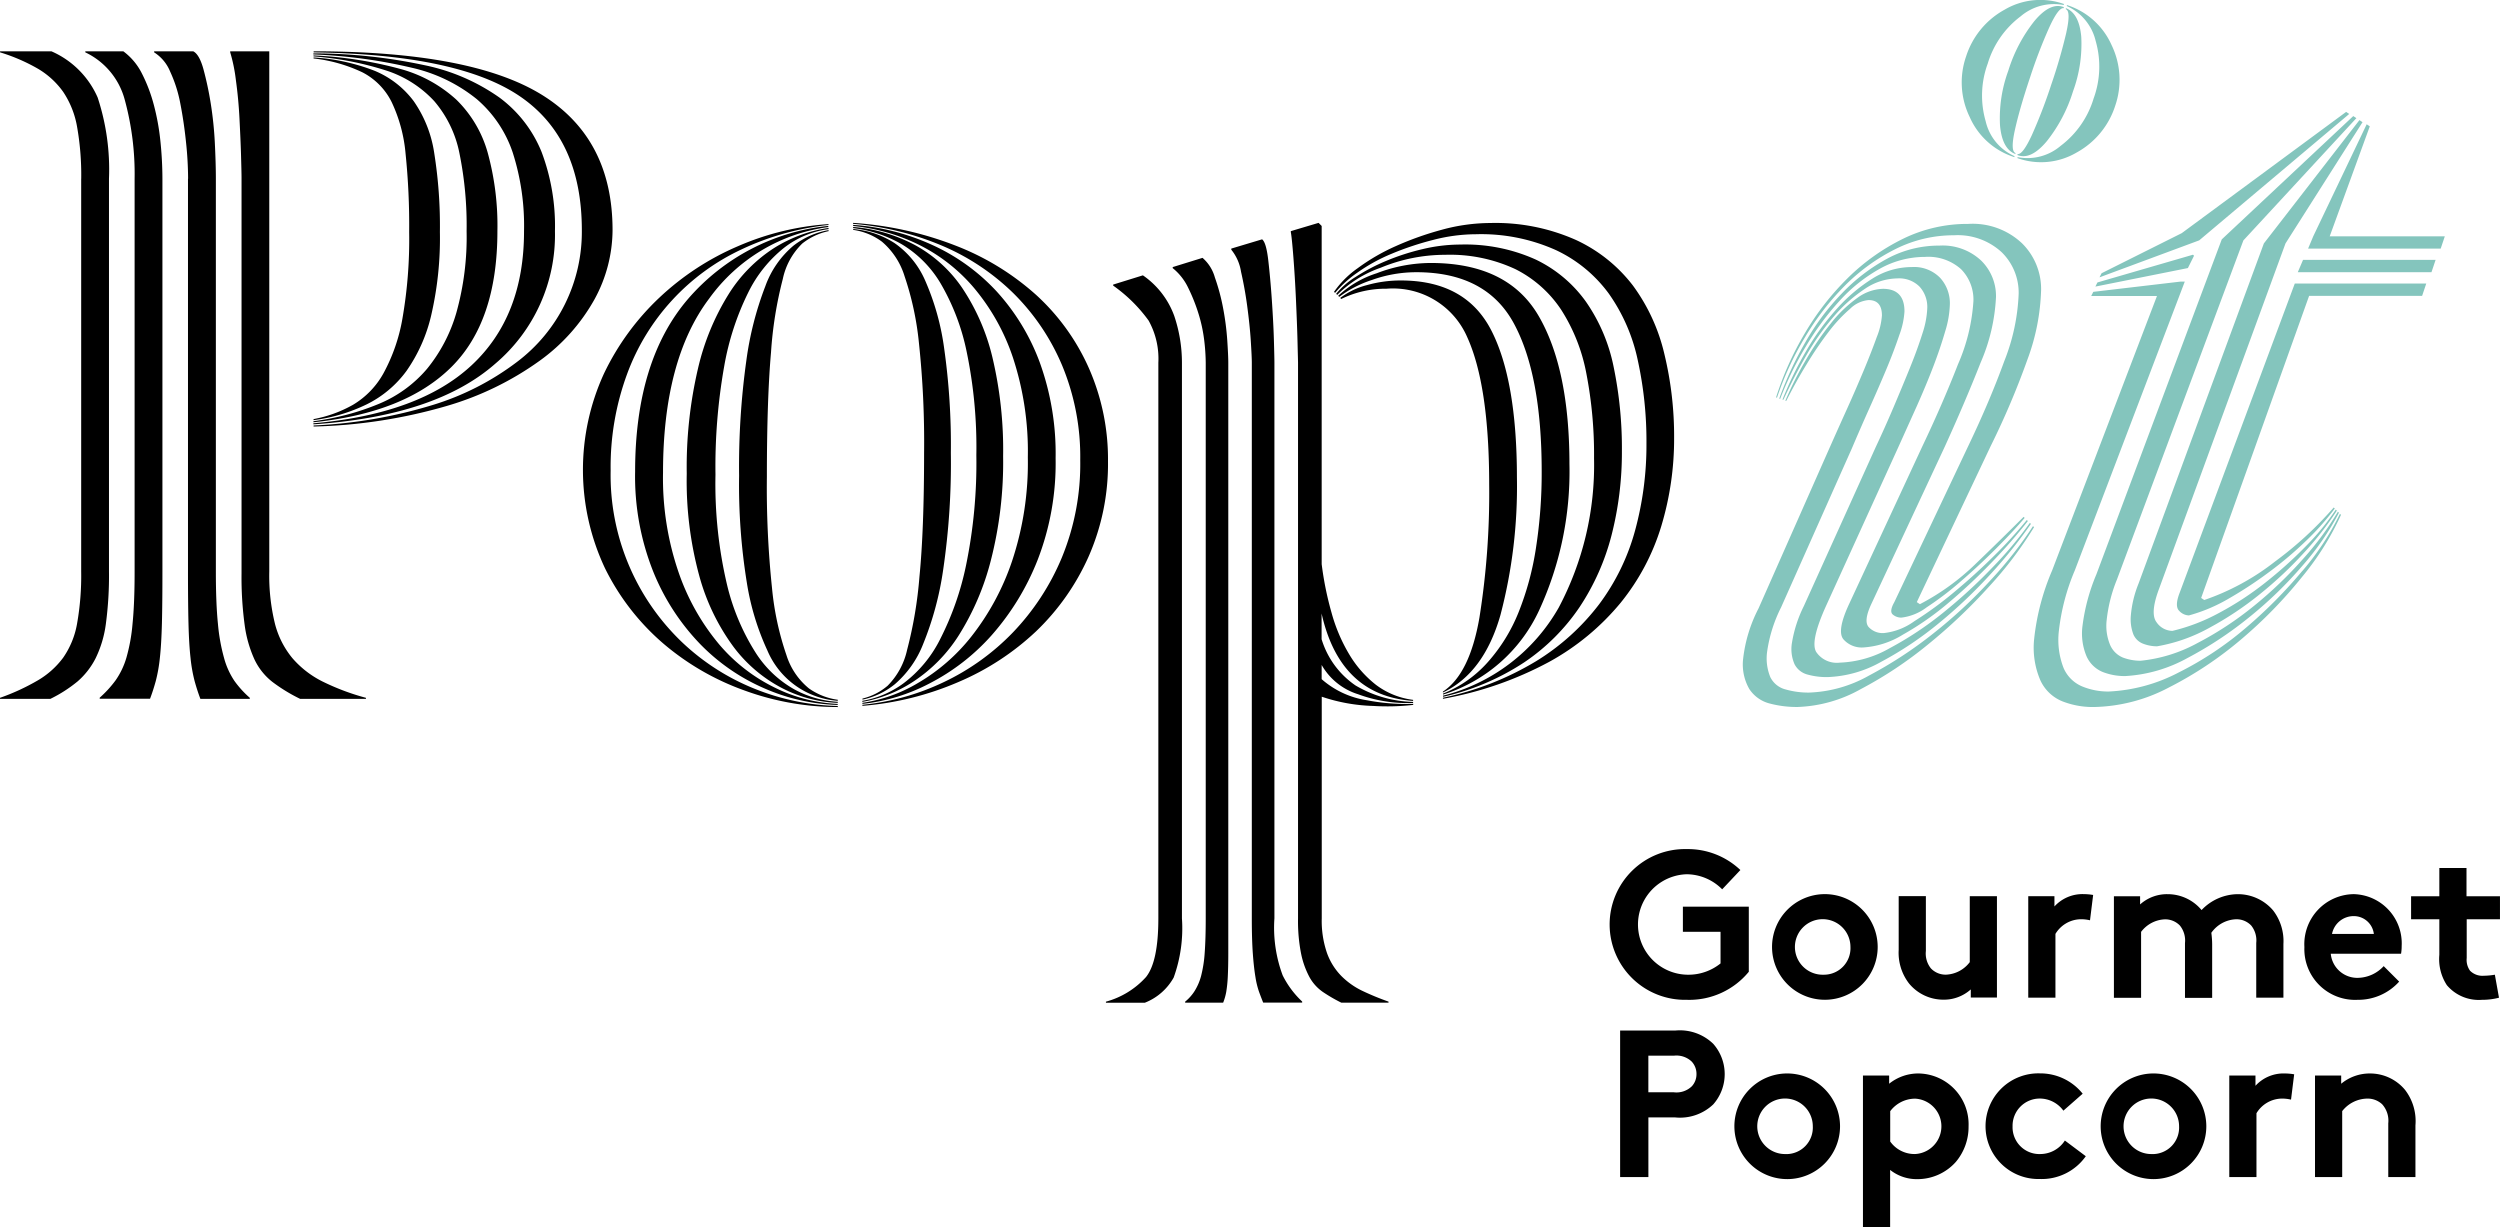
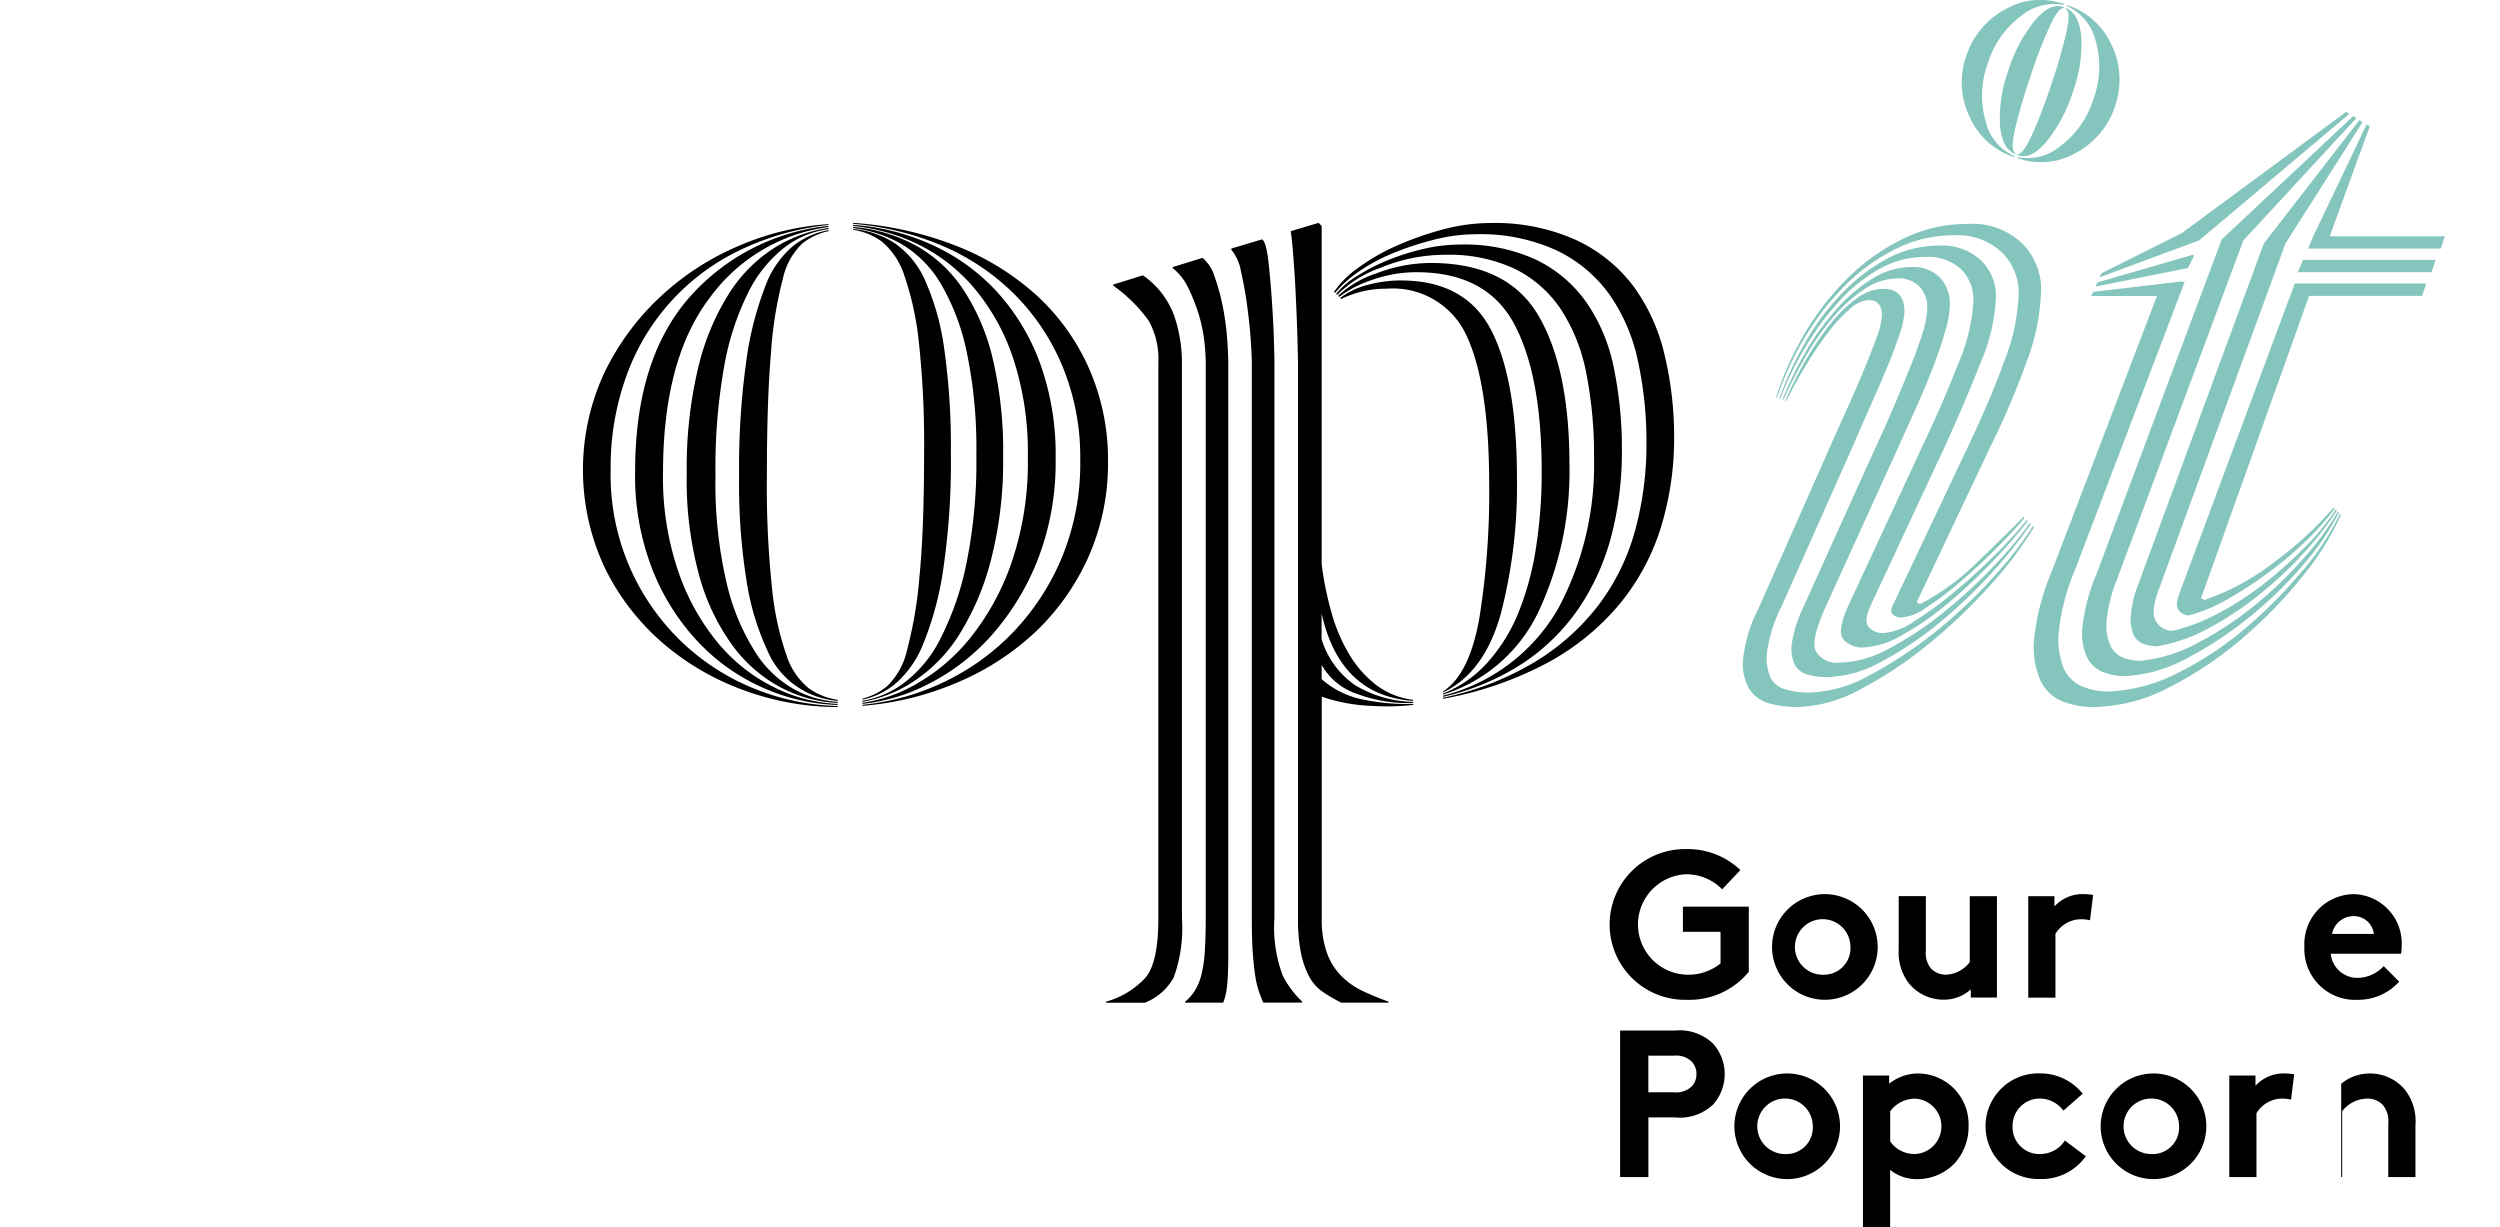
<svg xmlns="http://www.w3.org/2000/svg" width="181.411" height="89.056" viewBox="0 0 181.411 89.056">
  <g id="Popit_logotipo_web" transform="translate(-1.66 -5.613)">
    <g id="Grupo_3" data-name="Grupo 3" transform="translate(1.66 5.613)">
      <g id="Grupo_2" data-name="Grupo 2" transform="translate(0 3.723)">
        <g id="Grupo_1" data-name="Grupo 1">
-           <path id="Trazado_1" data-name="Trazado 1" d="M7.554,24.808a20.076,20.076,0,0,0-.3-3.765,6.569,6.569,0,0,0-1.007-2.537,5.958,5.958,0,0,0-1.826-1.677,13.21,13.21,0,0,0-2.758-1.194V15.56H5.391a6.493,6.493,0,0,1,3.357,3.357,16.717,16.717,0,0,1,.82,5.891V53.3a26.361,26.361,0,0,1-.225,3.8A8.055,8.055,0,0,1,8.6,59.6a5.551,5.551,0,0,1-1.306,1.68,10.017,10.017,0,0,1-1.976,1.269H1.66v-.075A15.868,15.868,0,0,0,4.418,61.2a6.141,6.141,0,0,0,1.826-1.639A6.184,6.184,0,0,0,7.251,57.1a19.98,19.98,0,0,0,.3-3.8V24.808Zm3.874,0a20.46,20.46,0,0,0-.707-5.7A5.325,5.325,0,0,0,7.85,15.635V15.56h2.758a4.506,4.506,0,0,1,1.344,1.6,11.269,11.269,0,0,1,.857,2.238,16.872,16.872,0,0,1,.487,2.646,26.977,26.977,0,0,1,.15,2.758V53.292c0,1.542-.011,2.807-.037,3.8s-.075,1.826-.15,2.5a11.133,11.133,0,0,1-.3,1.68c-.124.445-.258.868-.412,1.269H8.894v-.075A7.955,7.955,0,0,0,10.051,61.2a5.607,5.607,0,0,0,.782-1.639,12.844,12.844,0,0,0,.445-2.463c.1-1,.15-2.238.15-3.728Zm3.881,0a25.69,25.69,0,0,0-.15-2.646c-.1-.969-.236-1.9-.412-2.8A9.8,9.8,0,0,0,14,17.016a2.99,2.99,0,0,0-1.156-1.381V15.56H15.68c.3.15.546.584.745,1.306a23.849,23.849,0,0,1,.524,2.459,26.569,26.569,0,0,1,.3,2.871c.049,1,.075,1.864.075,2.612V53.3c0,1.542.049,2.807.15,3.8a13.676,13.676,0,0,0,.449,2.5,5.6,5.6,0,0,0,.745,1.643,7.2,7.2,0,0,0,1.119,1.231v.075H16.2c-.15-.4-.288-.82-.412-1.269a11.045,11.045,0,0,1-.3-1.68q-.112-1-.15-2.5t-.037-3.877V24.808ZM21.2,53.3a14.67,14.67,0,0,0,.412,3.8,6.416,6.416,0,0,0,1.269,2.5,7.047,7.047,0,0,0,2.163,1.68,17.111,17.111,0,0,0,3.17,1.194v.075H23.438a12.1,12.1,0,0,1-2.013-1.231,4.525,4.525,0,0,1-1.306-1.643,8.853,8.853,0,0,1-.707-2.5,25.738,25.738,0,0,1-.225-3.728V24.733c0-.3-.015-.846-.037-1.643s-.064-1.677-.112-2.646-.138-1.9-.262-2.8a11.892,11.892,0,0,0-.412-2.013V15.56H21.2V53.3ZM24.407,15.56q11.486,0,16.594,3.17t5.109,9.809a10.567,10.567,0,0,1-1.3,5,13.7,13.7,0,0,1-3.99,4.476,22.151,22.151,0,0,1-6.748,3.282,37.551,37.551,0,0,1-9.656,1.49v-.075a34.826,34.826,0,0,0,8.653-1.49,19.581,19.581,0,0,0,6.078-3.1,11.817,11.817,0,0,0,4.734-9.581q0-6.636-4.472-9.7T24.418,15.639V15.56Zm0,.15a38.674,38.674,0,0,1,8.054.857,14.459,14.459,0,0,1,5.442,2.35,9.186,9.186,0,0,1,3.058,3.952,15.213,15.213,0,0,1,.969,5.741A12.246,12.246,0,0,1,37.6,38.228q-4.323,3.806-13.2,4.4v-.075q7.68-.668,11.486-4.214t3.8-9.731a17.4,17.4,0,0,0-.82-5.7,8.778,8.778,0,0,0-2.609-3.877,11.555,11.555,0,0,0-4.7-2.275,37.229,37.229,0,0,0-7.159-.969V15.71Zm0,.15a28.894,28.894,0,0,1,6.265.969,9.856,9.856,0,0,1,4.1,2.238,8.623,8.623,0,0,1,2.275,3.84,19.965,19.965,0,0,1,.707,5.7q0,6.563-3.357,9.88t-9.993,3.99v-.075a18.436,18.436,0,0,0,4.772-1.269A9.18,9.18,0,0,0,32.648,38.6a11.45,11.45,0,0,0,2.126-4.064,20.37,20.37,0,0,0,.745-5.928,26.222,26.222,0,0,0-.524-5.67,8.262,8.262,0,0,0-1.826-3.765,8.136,8.136,0,0,0-3.428-2.2,22.886,22.886,0,0,0-5.333-1.044Zm0,.146a14.674,14.674,0,0,1,4.439.969,6.764,6.764,0,0,1,2.833,2.2,8.844,8.844,0,0,1,1.49,3.765,33.659,33.659,0,0,1,.412,5.741,24.756,24.756,0,0,1-.632,6.04,11.616,11.616,0,0,1-1.789,4.027,7.919,7.919,0,0,1-2.871,2.421,12.384,12.384,0,0,1-3.877,1.156v-.075a9.169,9.169,0,0,0,2.871-1.044,6.079,6.079,0,0,0,2.2-2.275,12.864,12.864,0,0,0,1.381-3.99,33.45,33.45,0,0,0,.487-6.265,51,51,0,0,0-.262-5.7,10.97,10.97,0,0,0-1.007-3.728,4.834,4.834,0,0,0-2.126-2.163,11.138,11.138,0,0,0-3.544-1.007v-.071Z" transform="translate(-1.66 -15.56)" />
          <path id="Trazado_2" data-name="Trazado 2" d="M132.508,48.986a19.665,19.665,0,0,0-6.265,1.752,16.108,16.108,0,0,0-8.35,9.064,19.522,19.522,0,0,0-1.194,7.01,16.768,16.768,0,0,0,5.146,12.418,16.631,16.631,0,0,0,5.258,3.394,17.259,17.259,0,0,0,6.078,1.269v.075a19.763,19.763,0,0,1-6.748-1.194,18.867,18.867,0,0,1-5.928-3.428,17.237,17.237,0,0,1-4.214-5.445,16.742,16.742,0,0,1-.075-14.132,18.557,18.557,0,0,1,4.027-5.516,19.5,19.5,0,0,1,5.7-3.728,19.742,19.742,0,0,1,6.564-1.6v.064Zm0,.15a12.741,12.741,0,0,0-8.653,5.183Q120.5,58.76,120.5,66.961a21.069,21.069,0,0,0,1.156,7.309,16.442,16.442,0,0,0,2.945,5.183,12.451,12.451,0,0,0,4.064,3.132,11.3,11.3,0,0,0,4.51,1.156v.075a14.293,14.293,0,0,1-5.3-1.194,14.542,14.542,0,0,1-4.7-3.245,16.4,16.4,0,0,1-3.394-5.258,18.648,18.648,0,0,1-1.306-7.234q0-8.056,3.84-12.53a15.538,15.538,0,0,1,10.18-5.3v.075Zm0,.15a6.755,6.755,0,0,0-3.207,1.344,9.482,9.482,0,0,0-2.612,3.245,19.656,19.656,0,0,0-1.751,5.371,41.74,41.74,0,0,0-.632,7.867,31.9,31.9,0,0,0,.82,7.9,16.2,16.2,0,0,0,2.088,5,7.934,7.934,0,0,0,2.833,2.683,7.474,7.474,0,0,0,3.133.894v.075a9.63,9.63,0,0,1-4.064-1.082,10.389,10.389,0,0,1-3.5-2.983,15.59,15.59,0,0,1-2.463-5.071,26.245,26.245,0,0,1-.932-7.5,31.428,31.428,0,0,1,.82-7.642,17.754,17.754,0,0,1,2.238-5.408,10.731,10.731,0,0,1,3.282-3.32,10.207,10.207,0,0,1,3.952-1.456Zm0,.15a4.587,4.587,0,0,0-1.9.894,5.02,5.02,0,0,0-1.415,2.571,28.545,28.545,0,0,0-.857,5.333q-.3,3.43-.3,9.023a69.856,69.856,0,0,0,.374,8.091,20.966,20.966,0,0,0,1.044,4.847,5.071,5.071,0,0,0,1.639,2.425,4.733,4.733,0,0,0,2.088.82v.075a6.008,6.008,0,0,1-5.109-3.653,18.615,18.615,0,0,1-1.49-4.921,44.206,44.206,0,0,1-.561-7.755,55.725,55.725,0,0,1,.524-8.353,23.831,23.831,0,0,1,1.381-5.408,6.883,6.883,0,0,1,2.051-2.945,5.757,5.757,0,0,1,2.537-1.119v.075Zm1.789-.6a24.963,24.963,0,0,1,7.418,1.643,18.962,18.962,0,0,1,5.853,3.578,15.9,15.9,0,0,1,3.84,5.333,16.375,16.375,0,0,1,1.381,6.748,16.662,16.662,0,0,1-1.418,6.935,17.162,17.162,0,0,1-3.8,5.4,19.066,19.066,0,0,1-5.67,3.694,21.891,21.891,0,0,1-6.935,1.714v-.075a17.667,17.667,0,0,0,5.891-1.639,17.181,17.181,0,0,0,5.034-3.615,17.643,17.643,0,0,0,3.54-5.408,17.833,17.833,0,0,0,1.344-7.085,17.274,17.274,0,0,0-1.306-6.86,16.2,16.2,0,0,0-3.544-5.258,16.71,16.71,0,0,0-5.221-3.469,21,21,0,0,0-6.415-1.568V48.84Zm0,.146a16.5,16.5,0,0,1,5.741,1.456A14.579,14.579,0,0,1,144.7,53.8a15.72,15.72,0,0,1,3.132,5.146,19.421,19.421,0,0,1,1.156,6.972A19.431,19.431,0,0,1,147.68,73.3a18.424,18.424,0,0,1-3.32,5.442,15.527,15.527,0,0,1-4.51,3.507,13.52,13.52,0,0,1-4.884,1.49v-.075a10.954,10.954,0,0,0,3.99-1.415,13.793,13.793,0,0,0,3.915-3.394,18.28,18.28,0,0,0,2.945-5.442,22.531,22.531,0,0,0,1.156-7.571,21.793,21.793,0,0,0-1.082-7.234,15.485,15.485,0,0,0-2.871-5.109,12.554,12.554,0,0,0-4.064-3.132,13.9,13.9,0,0,0-4.659-1.306Zm0,.15a11.534,11.534,0,0,1,4.472,1.306,9.881,9.881,0,0,1,3.428,3.1,15.487,15.487,0,0,1,2.2,5.034,29.048,29.048,0,0,1,.782,7.2,28.674,28.674,0,0,1-.894,7.567,19.012,19.012,0,0,1-2.313,5.408,11.128,11.128,0,0,1-3.282,3.357,9.831,9.831,0,0,1-3.728,1.49v-.075a7.043,7.043,0,0,0,2.983-1.269,9.051,9.051,0,0,0,2.646-3.17,21.232,21.232,0,0,0,1.9-5.408,36.768,36.768,0,0,0,.745-7.979,34,34,0,0,0-.707-7.53,16.3,16.3,0,0,0-1.9-4.959,8.132,8.132,0,0,0-2.833-2.833,9.283,9.283,0,0,0-3.5-1.156v-.075Zm0,.15a6.57,6.57,0,0,1,2.983,1.007,6.393,6.393,0,0,1,2.238,2.721,18.284,18.284,0,0,1,1.381,4.921,49.955,49.955,0,0,1,.487,7.6,53.061,53.061,0,0,1-.561,8.5,22.912,22.912,0,0,1-1.452,5.371,7.4,7.4,0,0,1-2.051,2.908,5.529,5.529,0,0,1-2.35,1.119v-.075a4.426,4.426,0,0,0,1.826-.932,5.3,5.3,0,0,0,1.415-2.609,30.193,30.193,0,0,0,.894-5.3q.337-3.4.337-8.986a68.044,68.044,0,0,0-.374-7.979,21.737,21.737,0,0,0-1.044-4.847,5.348,5.348,0,0,0-1.639-2.5,4.543,4.543,0,0,0-2.088-.857Z" transform="translate(-72.388 -36.385)" />
          <path id="Trazado_3" data-name="Trazado 3" d="M218.773,52.642a6.1,6.1,0,0,1,2.275,2.945,10.629,10.629,0,0,1,.558,3.394V99.308a10.509,10.509,0,0,1-.6,4.289,4.118,4.118,0,0,1-2.088,1.826H216.09v-.075A6.061,6.061,0,0,0,219,103.559q.893-1.117.894-4.252V58.982a5.688,5.688,0,0,0-.707-3.058,10.935,10.935,0,0,0-2.571-2.537v-.075Zm4.326-1.269a2.9,2.9,0,0,1,.895,1.418,14.909,14.909,0,0,1,.6,2.238,19.41,19.41,0,0,1,.3,2.313c.049.745.075,1.295.075,1.643v42.859c0,.7-.015,1.269-.037,1.714a9.69,9.69,0,0,1-.112,1.082,4.1,4.1,0,0,1-.224.782h-2.758v-.075a3.24,3.24,0,0,0,.67-.745,3.979,3.979,0,0,0,.487-1.119,9.136,9.136,0,0,0,.262-1.68c.049-.67.075-1.5.075-2.5V58.982a14.665,14.665,0,0,0-.112-1.643A10.926,10.926,0,0,0,222.8,55.4a12.819,12.819,0,0,0-.745-1.864,4.066,4.066,0,0,0-1.119-1.418v-.075Zm4.323-1.344q.3.225.449,1.527c.1.872.187,1.826.258,2.871s.124,2.013.15,2.908.037,1.445.037,1.643V99.3a9.9,9.9,0,0,0,.6,4.139,6.653,6.653,0,0,0,1.415,1.9v.075H227.5c-.1-.251-.2-.509-.3-.782a6.109,6.109,0,0,1-.262-1.082c-.075-.449-.138-1.007-.187-1.677s-.075-1.527-.075-2.571V58.982c0-.3-.026-.831-.075-1.6s-.138-1.6-.258-2.5-.273-1.725-.449-2.5a3.356,3.356,0,0,0-.707-1.6V50.7Zm4.326,31.92a6.443,6.443,0,0,0,3.282,1.527,15.334,15.334,0,0,0,3.357.262v.075a16.514,16.514,0,0,1-2.908.075,12.7,12.7,0,0,1-3.728-.67V99.3a7.174,7.174,0,0,0,.374,2.5,4.577,4.577,0,0,0,1.044,1.68,5.493,5.493,0,0,0,1.527,1.082,19.385,19.385,0,0,0,1.9.782v.075h-3.428a11.473,11.473,0,0,1-1.344-.782,3.152,3.152,0,0,1-.969-1.082,6.24,6.24,0,0,1-.6-1.677,12.123,12.123,0,0,1-.225-2.571V58.982c0-.1-.015-.606-.037-1.527s-.064-1.927-.112-3.02-.112-2.126-.187-3.1-.139-1.579-.187-1.826v-.075l2.014-.6.225.225V73.6a23.474,23.474,0,0,0,.711,3.507,12.122,12.122,0,0,0,1.3,3.058,7.99,7.99,0,0,0,1.939,2.2,5.639,5.639,0,0,0,2.683,1.082v.075q-5.3-.371-6.639-6.34v1.864a6.275,6.275,0,0,0,2.463,3.357,8.634,8.634,0,0,0,4.177,1.194v.075a10.3,10.3,0,0,1-3.99-.632,4.629,4.629,0,0,1-2.646-2.126V81.95Zm8.8,1.344a21.683,21.683,0,0,0,6.748-2.646,16.748,16.748,0,0,0,4.585-4.139,15.907,15.907,0,0,0,2.612-5.371,23.531,23.531,0,0,0,.82-6.265,27.471,27.471,0,0,0-.632-6.078,13.023,13.023,0,0,0-2.088-4.809,10.027,10.027,0,0,0-3.84-3.17,13.25,13.25,0,0,0-5.816-1.156,12.493,12.493,0,0,0-3.1.412,21.486,21.486,0,0,0-3.02,1.007,12.574,12.574,0,0,0-2.5,1.381,7.992,7.992,0,0,0-1.6,1.456l-.075-.075a6.955,6.955,0,0,1,1.714-1.714,14.594,14.594,0,0,1,2.758-1.6,22.573,22.573,0,0,1,3.357-1.194,13.434,13.434,0,0,1,3.5-.487,14.346,14.346,0,0,1,6.228,1.231,11.022,11.022,0,0,1,4.139,3.316,13.581,13.581,0,0,1,2.275,4.959,25.352,25.352,0,0,1,.707,6.078,21.886,21.886,0,0,1-.932,6.415,16.346,16.346,0,0,1-2.945,5.554,17.841,17.841,0,0,1-5.183,4.289,25.739,25.739,0,0,1-7.717,2.683Zm0-.15a13.418,13.418,0,0,0,8.391-6.377,22.094,22.094,0,0,0,2.571-10.85,30.9,30.9,0,0,0-.558-6.153,13.005,13.005,0,0,0-1.826-4.622,8.621,8.621,0,0,0-3.316-2.945,11.208,11.208,0,0,0-5.109-1.044,12.18,12.18,0,0,0-4.659.932,8.4,8.4,0,0,0-3.17,1.976l-.075-.075a5.612,5.612,0,0,1,1.418-1.231,13.923,13.923,0,0,1,2.2-1.156,16.6,16.6,0,0,1,2.646-.857,11.888,11.888,0,0,1,2.758-.333,12.425,12.425,0,0,1,5.445,1.082,9.524,9.524,0,0,1,3.653,3.058,12.6,12.6,0,0,1,2.014,4.734,29.062,29.062,0,0,1,.6,6.115,24.233,24.233,0,0,1-.745,6.078,17.126,17.126,0,0,1-2.313,5.221,14.83,14.83,0,0,1-4.027,4.027,17.723,17.723,0,0,1-5.891,2.5v-.079Zm0-.15a8.6,8.6,0,0,0,3.245-2.275A12.311,12.311,0,0,0,246.03,77.1a21.007,21.007,0,0,0,1.269-4.7,35.547,35.547,0,0,0,.412-5.516q0-7.012-2.013-10.741t-7.085-3.728a9.532,9.532,0,0,0-3.207.558,8.115,8.115,0,0,0-2.388,1.231l-.075-.075a7.33,7.33,0,0,1,2.8-1.639,11,11,0,0,1,3.915-.745q5.591,0,7.829,3.84t2.238,10.775a24.04,24.04,0,0,1-2.2,10.588,11.417,11.417,0,0,1-6.972,6.115Zm0-.15q1.937-1.269,2.646-5.371a57.292,57.292,0,0,0,.707-9.618q0-7.231-1.6-10.741a5.872,5.872,0,0,0-5.853-3.5,7.279,7.279,0,0,0-3.282.745l-.075-.075a5.411,5.411,0,0,1,1.939-.932,8.986,8.986,0,0,1,2.459-.337q4.7,0,6.561,3.615t1.864,10.7a36.7,36.7,0,0,1-1.194,9.955q-1.2,4.216-4.177,5.629v-.067Z" transform="translate(-135.839 -36.385)" />
        </g>
      </g>
      <path id="Trazado_4" data-name="Trazado 4" d="M363.123,6.054V5.979a5.3,5.3,0,0,1,3.245,2.908,5.781,5.781,0,0,1,.262,4.4,5.931,5.931,0,0,1-2.8,3.394,5.092,5.092,0,0,1-4.289.408v-.075a3.709,3.709,0,0,0,3.133-.82,6.715,6.715,0,0,0,2.388-3.432,6.721,6.721,0,0,0,.15-4.177A3.711,3.711,0,0,0,363.123,6.054Zm-3.806,10.962v-.075a3.664,3.664,0,0,1-2.088-2.534,6.722,6.722,0,0,1,.15-4.177A6.688,6.688,0,0,1,359.766,6.8a3.721,3.721,0,0,1,3.133-.82V5.9a5.108,5.108,0,0,0-4.289.412,5.919,5.919,0,0,0-2.8,3.394,5.747,5.747,0,0,0,.262,4.4A5.276,5.276,0,0,0,359.317,17.016Zm-7.567,15.251c-.374.921-.771,1.875-1.194,2.871s-.857,1.965-1.3,2.908L344.032,49.6a9.339,9.339,0,0,0-.857,2.646,2.732,2.732,0,0,0,.187,1.568,1.474,1.474,0,0,0,.932.745,5.187,5.187,0,0,0,1.456.187,8.506,8.506,0,0,0,3.915-1.119,25.106,25.106,0,0,0,4.177-2.8,35.145,35.145,0,0,0,3.8-3.615,33.606,33.606,0,0,0,2.871-3.582l-.075-.075a27.593,27.593,0,0,1-2.725,3.245,37.635,37.635,0,0,1-3.578,3.282,24.489,24.489,0,0,1-3.877,2.571,7.847,7.847,0,0,1-3.615,1.044,1.8,1.8,0,0,1-1.714-.782c-.3-.524-.049-1.65.745-3.394L350.9,38.041l1.344-2.983c.445-1,.842-1.95,1.194-2.871s.632-1.763.857-2.537a7.261,7.261,0,0,0,.337-1.976,2.733,2.733,0,0,0-.707-1.9,2.635,2.635,0,0,0-2.051-.782,5.346,5.346,0,0,0-2.833.82,12.008,12.008,0,0,0-2.571,2.163,18.2,18.2,0,0,0-2.238,3.058,26.661,26.661,0,0,0-1.751,3.582h.075q.747-1.639,1.677-3.245a18.131,18.131,0,0,1,2.013-2.833,10.8,10.8,0,0,1,2.238-1.976,4.285,4.285,0,0,1,2.35-.745,2.075,2.075,0,0,1,1.6.6,2.188,2.188,0,0,1,.558,1.564,6.59,6.59,0,0,1-.337,1.789C352.419,30.515,352.124,31.349,351.749,32.266Zm-7.642-2.159a19.185,19.185,0,0,1,2.908-3.769,13.961,13.961,0,0,1,3.656-2.646,9.4,9.4,0,0,1,4.252-1.007,4.7,4.7,0,0,1,3.469,1.231,4.107,4.107,0,0,1,1.231,3.02,14.745,14.745,0,0,1-1.044,4.884q-1.044,2.874-2.612,6.153L350.6,49.31c-.251.445-.288.745-.112.894a.941.941,0,0,0,.633.225,3.759,3.759,0,0,0,1.826-.745A22.453,22.453,0,0,0,355.4,47.82q1.3-1.117,2.571-2.388t2.088-2.238l-.075-.075q-1.639,1.639-3.5,3.428a17.212,17.212,0,0,1-4.027,2.908l-.225-.15L357.6,37.97a57.842,57.842,0,0,0,2.646-6.228,15.7,15.7,0,0,0,1.007-5.109,4.66,4.66,0,0,0-1.377-3.357,5.223,5.223,0,0,0-3.915-1.415,10.614,10.614,0,0,0-4.734,1.082,15.316,15.316,0,0,0-3.99,2.833,19.454,19.454,0,0,0-3.133,4.027,22.372,22.372,0,0,0-2.088,4.659h.075A22.049,22.049,0,0,1,344.107,30.107Zm16.329-18.832a36.331,36.331,0,0,1,1.415-3.69q.668-1.454,1.044-1.381V6.129q-.971-.376-2.126,1.007a11.021,11.021,0,0,0-1.9,3.615,9.979,9.979,0,0,0-.6,3.952c.1,1.145.472,1.841,1.119,2.088v-.075c-.251-.1-.262-.659-.037-1.677S359.938,12.768,360.436,11.275Zm2.65-3.32A38.271,38.271,0,0,1,362,11.72a37.239,37.239,0,0,1-1.415,3.69q-.674,1.454-1.044,1.381v.075c.644.251,1.355-.086,2.126-1.007a11.021,11.021,0,0,0,1.9-3.615,9.961,9.961,0,0,0,.6-3.952c-.1-1.141-.472-1.838-1.119-2.088v.075C363.3,6.379,363.31,6.937,363.085,7.955Zm-8.836,30.094q1.493-3.278,2.609-6.115a13.542,13.542,0,0,0,1.119-4.772,3.6,3.6,0,0,0-1.082-2.646,4.082,4.082,0,0,0-3.02-1.082,7.891,7.891,0,0,0-3.765.932,13.357,13.357,0,0,0-3.282,2.5,17.708,17.708,0,0,0-2.683,3.578,25.438,25.438,0,0,0-1.9,4.1h.075a24.281,24.281,0,0,1,1.864-3.8,20.145,20.145,0,0,1,2.459-3.32,11.468,11.468,0,0,1,2.908-2.313,6.726,6.726,0,0,1,3.282-.857,3.555,3.555,0,0,1,2.612.894,3.143,3.143,0,0,1,.894,2.313,13.52,13.52,0,0,1-1.119,4.585q-1.117,2.869-2.609,6l-5.3,11.411c-.6,1.295-.734,2.137-.412,2.537a1.766,1.766,0,0,0,1.456.6,6.19,6.19,0,0,0,2.87-.932,21.013,21.013,0,0,0,3.357-2.35,39.995,39.995,0,0,0,3.207-3.02,35.736,35.736,0,0,0,2.5-2.871l-.075-.075a31.532,31.532,0,0,1-2.313,2.537q-1.42,1.415-2.945,2.683a26.474,26.474,0,0,1-2.908,2.126,4.607,4.607,0,0,1-2.2.857,1.378,1.378,0,0,1-1.119-.445c-.251-.3-.176-.868.225-1.714ZM357.6,47.7a35.112,35.112,0,0,1-4.214,3.915,29.948,29.948,0,0,1-4.622,3.02A9.5,9.5,0,0,1,344.4,55.87a6.032,6.032,0,0,1-1.677-.225,1.7,1.7,0,0,1-1.119-.894,3.584,3.584,0,0,1-.225-1.9,10.348,10.348,0,0,1,1.007-3.17l5.146-11.557q.6-1.415,1.269-2.908c.449-1,.857-1.939,1.231-2.833s.681-1.714.932-2.459a5.873,5.873,0,0,0,.374-1.714q0-1.639-1.568-1.639a3.306,3.306,0,0,0-1.864.67,9.376,9.376,0,0,0-1.9,1.826,21.471,21.471,0,0,0-1.789,2.609,25.938,25.938,0,0,0-1.527,3.02h.075c.449-.894.943-1.789,1.493-2.683a26.214,26.214,0,0,1,1.6-2.35,10.813,10.813,0,0,1,1.531-1.639,2.181,2.181,0,0,1,1.344-.636c.648,0,.969.374.969,1.119a5.144,5.144,0,0,1-.374,1.564c-.251.7-.558,1.493-.932,2.388s-.782,1.841-1.231,2.833-.872,1.939-1.269,2.833l-5.146,11.632a10.5,10.5,0,0,0-1.119,3.656,3.573,3.573,0,0,0,.449,2.2,2.507,2.507,0,0,0,1.456,1.044,7.653,7.653,0,0,0,2.051.258,10.038,10.038,0,0,0,4.585-1.3,28.942,28.942,0,0,0,4.884-3.245,39.374,39.374,0,0,0,4.439-4.214,27.507,27.507,0,0,0,3.245-4.289l-.075-.075A28.714,28.714,0,0,1,357.6,47.7Zm7.74-21.591-.15.3,6.714-1.344.445-.894-.075-.075Zm.15-.371,7.234-2.683,10.887-9.173-.224-.15-11.931,8.8-5.816,2.908Zm2.833,22.223a7.913,7.913,0,0,0-.558,2.313,3.064,3.064,0,0,0,.187,1.381,1.255,1.255,0,0,0,.707.67,2.792,2.792,0,0,0,1.007.187,12.031,12.031,0,0,0,3.8-1.344,23.726,23.726,0,0,0,3.69-2.463,28.338,28.338,0,0,0,3.207-3.02,22.494,22.494,0,0,0,2.35-3.02l-.075-.075a17.32,17.32,0,0,1-2.163,2.646,30.21,30.21,0,0,1-2.945,2.65,22.313,22.313,0,0,1-3.357,2.2,13.69,13.69,0,0,1-3.391,1.306,1.418,1.418,0,0,1-1.156-.632c-.322-.423-.262-1.231.187-2.425l9.173-25.056,5.591-8.8-.225-.15-6.935,8.948Zm-3.058-.674a14.148,14.148,0,0,0-1.007,3.728,4.255,4.255,0,0,0,.3,2.238,2.2,2.2,0,0,0,1.156,1.119,4.376,4.376,0,0,0,1.639.3,10.538,10.538,0,0,0,4.513-1.306,27.281,27.281,0,0,0,4.513-2.983,29.142,29.142,0,0,0,3.877-3.765,19.342,19.342,0,0,0,2.609-3.8l-.075-.075a21.205,21.205,0,0,1-2.5,3.394,29.68,29.68,0,0,1-3.578,3.432,24.12,24.12,0,0,1-4.139,2.721,10.818,10.818,0,0,1-4.1,1.269,3.579,3.579,0,0,1-1.269-.225,1.731,1.731,0,0,1-.932-.894,3.6,3.6,0,0,1-.262-1.826,10.805,10.805,0,0,1,.745-2.945L375.93,23.06l8.2-8.874-.225-.15-9.543,8.948Zm14.615-21.924h9.7l.3-.894H380.26Zm.337,21.665a33.963,33.963,0,0,1-4.1,4.139,23.983,23.983,0,0,1-4.884,3.245,12.112,12.112,0,0,1-5.071,1.381,4.945,4.945,0,0,1-1.939-.374,2.535,2.535,0,0,1-1.344-1.344,5.629,5.629,0,0,1-.337-2.683A15.642,15.642,0,0,1,363.7,47l7.979-20.954h-.3l-6.34.745-.15.3h4.772L362.056,47a17.231,17.231,0,0,0-1.306,4.959,5.989,5.989,0,0,0,.449,3.02,2.987,2.987,0,0,0,1.6,1.527,6.067,6.067,0,0,0,2.238.412,12.108,12.108,0,0,0,5.483-1.415A26.909,26.909,0,0,0,375.78,52a32.915,32.915,0,0,0,4.4-4.513,20.09,20.09,0,0,0,2.833-4.513l-.075-.075A19.19,19.19,0,0,1,380.219,47.034Zm-8.911,1.6c-.251.647-.262,1.082-.037,1.306a1,1,0,0,0,.707.337,11.929,11.929,0,0,0,2.908-1.231,29.092,29.092,0,0,0,2.945-1.939,26.344,26.344,0,0,0,2.683-2.275,18.48,18.48,0,0,0,2.051-2.313l-.075-.075a26.351,26.351,0,0,1-4.251,3.915,17.55,17.55,0,0,1-5.146,2.8l-.225-.15L380.7,27.083h8.2l.3-.894h-9.54ZM382.195,22.76l2.908-7.979-.225-.15L381,22.76l-.374.894h9.622l.3-.894Z" transform="translate(-213.141 -5.613)" fill="#84c5bd" />
    </g>
    <g id="Grupo_4" data-name="Grupo 4" transform="translate(118.46 67.229)">
      <path id="Trazado_5" data-name="Trazado 5" d="M319.386,181.186a5.588,5.588,0,0,0,4.465-2.036v-4.723h-4.783v1.823H321.8v2.294a3.712,3.712,0,0,1-2.369.82,3.646,3.646,0,0,1-.094-7.29,3.654,3.654,0,0,1,2.582,1.093l1.321-1.4a5.539,5.539,0,0,0-3.888-1.519,5.47,5.47,0,1,0,.034,10.936Z" transform="translate(-313.75 -170.25)" />
      <path id="Trazado_6" data-name="Trazado 6" d="M348.708,178.98a3.833,3.833,0,1,0,3.918,3.84A3.835,3.835,0,0,0,348.708,178.98Zm0,5.846a2.015,2.015,0,1,1,1.942-2.006A1.923,1.923,0,0,1,348.708,184.826Z" transform="translate(-333.173 -175.713)" />
      <path id="Trazado_7" data-name="Trazado 7" d="M376.93,186.739v-7.365h-1.972v4.783a2.274,2.274,0,0,1-1.714.909,1.47,1.47,0,0,1-1.108-.457,1.728,1.728,0,0,1-.363-1.261V179.37H369.8v3.9a3.648,3.648,0,0,0,.745,2.429,3.221,3.221,0,0,0,2.5,1.183,2.92,2.92,0,0,0,1.987-.745v.591h1.894Z" transform="translate(-348.823 -175.957)" />
      <path id="Trazado_8" data-name="Trazado 8" d="M396.827,179.874v-.745h-1.9v7.365H396.9v-4.629a2.186,2.186,0,0,1,1.793-1.063,2.8,2.8,0,0,1,.715.075l.228-1.838a4.075,4.075,0,0,0-.67-.06A2.749,2.749,0,0,0,396.827,179.874Z" transform="translate(-364.548 -175.713)" />
-       <path id="Trazado_9" data-name="Trazado 9" d="M420.4,180.809a1.47,1.47,0,0,1,1.108.457,1.728,1.728,0,0,1,.363,1.261V186.5h1.972v-3.9a3.648,3.648,0,0,0-.745-2.429,3.353,3.353,0,0,0-2.582-1.183,3.66,3.66,0,0,0-2.612,1.153,3.2,3.2,0,0,0-2.474-1.153,2.92,2.92,0,0,0-1.987.745v-.591h-1.9v7.365h1.972v-4.783a2.274,2.274,0,0,1,1.714-.909,1.47,1.47,0,0,1,1.108.457,1.728,1.728,0,0,1,.363,1.261v3.978h1.972v-3.9a6.572,6.572,0,0,0-.06-.82A2.3,2.3,0,0,1,420.4,180.809Z" transform="translate(-374.948 -175.719)" />
      <path id="Trazado_10" data-name="Trazado 10" d="M452.325,186.648a3.993,3.993,0,0,0,3.02-1.321l-1.123-1.123a2.611,2.611,0,0,1-1.853.85,1.932,1.932,0,0,1-1.987-1.748h5.1a3.279,3.279,0,0,0,.045-.561,3.573,3.573,0,0,0-3.477-3.765,3.631,3.631,0,0,0-3.582,3.84A3.681,3.681,0,0,0,452.325,186.648Zm-.273-6.074a1.465,1.465,0,0,1,1.456,1.291h-3.035A1.6,1.6,0,0,1,452.052,180.574Z" transform="translate(-398.051 -175.713)" />
-       <path id="Trazado_11" data-name="Trazado 11" d="M475.6,177.63v-1.669h-2.429V173.91H471.2v2.051H469.15v1.669H471.2v2.582a3.462,3.462,0,0,0,.546,2.2,3.028,3.028,0,0,0,2.552,1.063,4.767,4.767,0,0,0,1.231-.153l-.3-1.669a4.9,4.9,0,0,1-.8.075,1.263,1.263,0,0,1-1-.363,1.349,1.349,0,0,1-.243-.924V177.63Z" transform="translate(-410.991 -172.54)" />
      <path id="Trazado_12" data-name="Trazado 12" d="M319.783,205.43H315.79v10.629h2.051v-4.326h1.942a3.5,3.5,0,0,0,2.762-.943,3.319,3.319,0,0,0,0-4.4A3.476,3.476,0,0,0,319.783,205.43Zm1.2,4.053a1.6,1.6,0,0,1-1.291.427h-1.853v-2.657h1.853a1.605,1.605,0,0,1,1.291.427,1.308,1.308,0,0,1,.348.909A1.288,1.288,0,0,1,320.985,209.483Z" transform="translate(-315.027 -192.264)" />
      <path id="Trazado_13" data-name="Trazado 13" d="M341.408,213.75a3.833,3.833,0,1,0,3.918,3.84A3.835,3.835,0,0,0,341.408,213.75Zm0,5.846a2.015,2.015,0,1,1,1.942-2.006A1.923,1.923,0,0,1,341.408,219.6Z" transform="translate(-328.605 -197.47)" />
      <path id="Trazado_14" data-name="Trazado 14" d="M366.933,213.75a3.368,3.368,0,0,0-2.156.745V213.9h-1.9V224.91h1.972v-4.162a3.1,3.1,0,0,0,1.972.67,3.728,3.728,0,0,0,2.792-1.246,3.944,3.944,0,0,0,.928-2.582A3.69,3.69,0,0,0,366.933,213.75Zm-.3,5.846a2.16,2.16,0,0,1-1.778-.909v-2.2a2.266,2.266,0,0,1,1.823-.909,2.012,2.012,0,0,1-.045,4.019Z" transform="translate(-344.493 -197.47)" />
      <path id="Trazado_15" data-name="Trazado 15" d="M390.606,219.583a1.946,1.946,0,0,1-2.036-2.006,1.975,1.975,0,0,1,1.987-2.021,2.125,2.125,0,0,1,1.7.88l1.4-1.231a3.938,3.938,0,0,0-3.1-1.475,3.834,3.834,0,1,0-.015,7.665,3.913,3.913,0,0,0,3.342-1.654l-1.519-1.138A2.122,2.122,0,0,1,390.606,219.583Z" transform="translate(-359.329 -197.457)" />
      <path id="Trazado_16" data-name="Trazado 16" d="M412.428,213.75a3.833,3.833,0,1,0,3.918,3.84A3.835,3.835,0,0,0,412.428,213.75Zm0,5.846a2.015,2.015,0,1,1,1.942-2.006A1.923,1.923,0,0,1,412.428,219.6Z" transform="translate(-373.046 -197.47)" />
      <path id="Trazado_17" data-name="Trazado 17" d="M435.807,214.644V213.9h-1.9v7.365h1.972v-4.629a2.186,2.186,0,0,1,1.793-1.063,2.8,2.8,0,0,1,.715.075l.228-1.838a4.075,4.075,0,0,0-.67-.06A2.749,2.749,0,0,0,435.807,214.644Z" transform="translate(-388.94 -197.47)" />
-       <path id="Trazado_18" data-name="Trazado 18" d="M454.508,213.75a3.244,3.244,0,0,0-2.081.745V213.9h-1.9v7.365H452.5v-4.783a2.358,2.358,0,0,1,1.793-.909,1.549,1.549,0,0,1,1.108.412,1.782,1.782,0,0,1,.442,1.381v3.9h1.972v-3.75a3.711,3.711,0,0,0-.76-2.582A3.3,3.3,0,0,0,454.508,213.75Z" transform="translate(-399.34 -197.47)" />
+       <path id="Trazado_18" data-name="Trazado 18" d="M454.508,213.75a3.244,3.244,0,0,0-2.081.745V213.9v7.365H452.5v-4.783a2.358,2.358,0,0,1,1.793-.909,1.549,1.549,0,0,1,1.108.412,1.782,1.782,0,0,1,.442,1.381v3.9h1.972v-3.75a3.711,3.711,0,0,0-.76-2.582A3.3,3.3,0,0,0,454.508,213.75Z" transform="translate(-399.34 -197.47)" />
    </g>
  </g>
</svg>